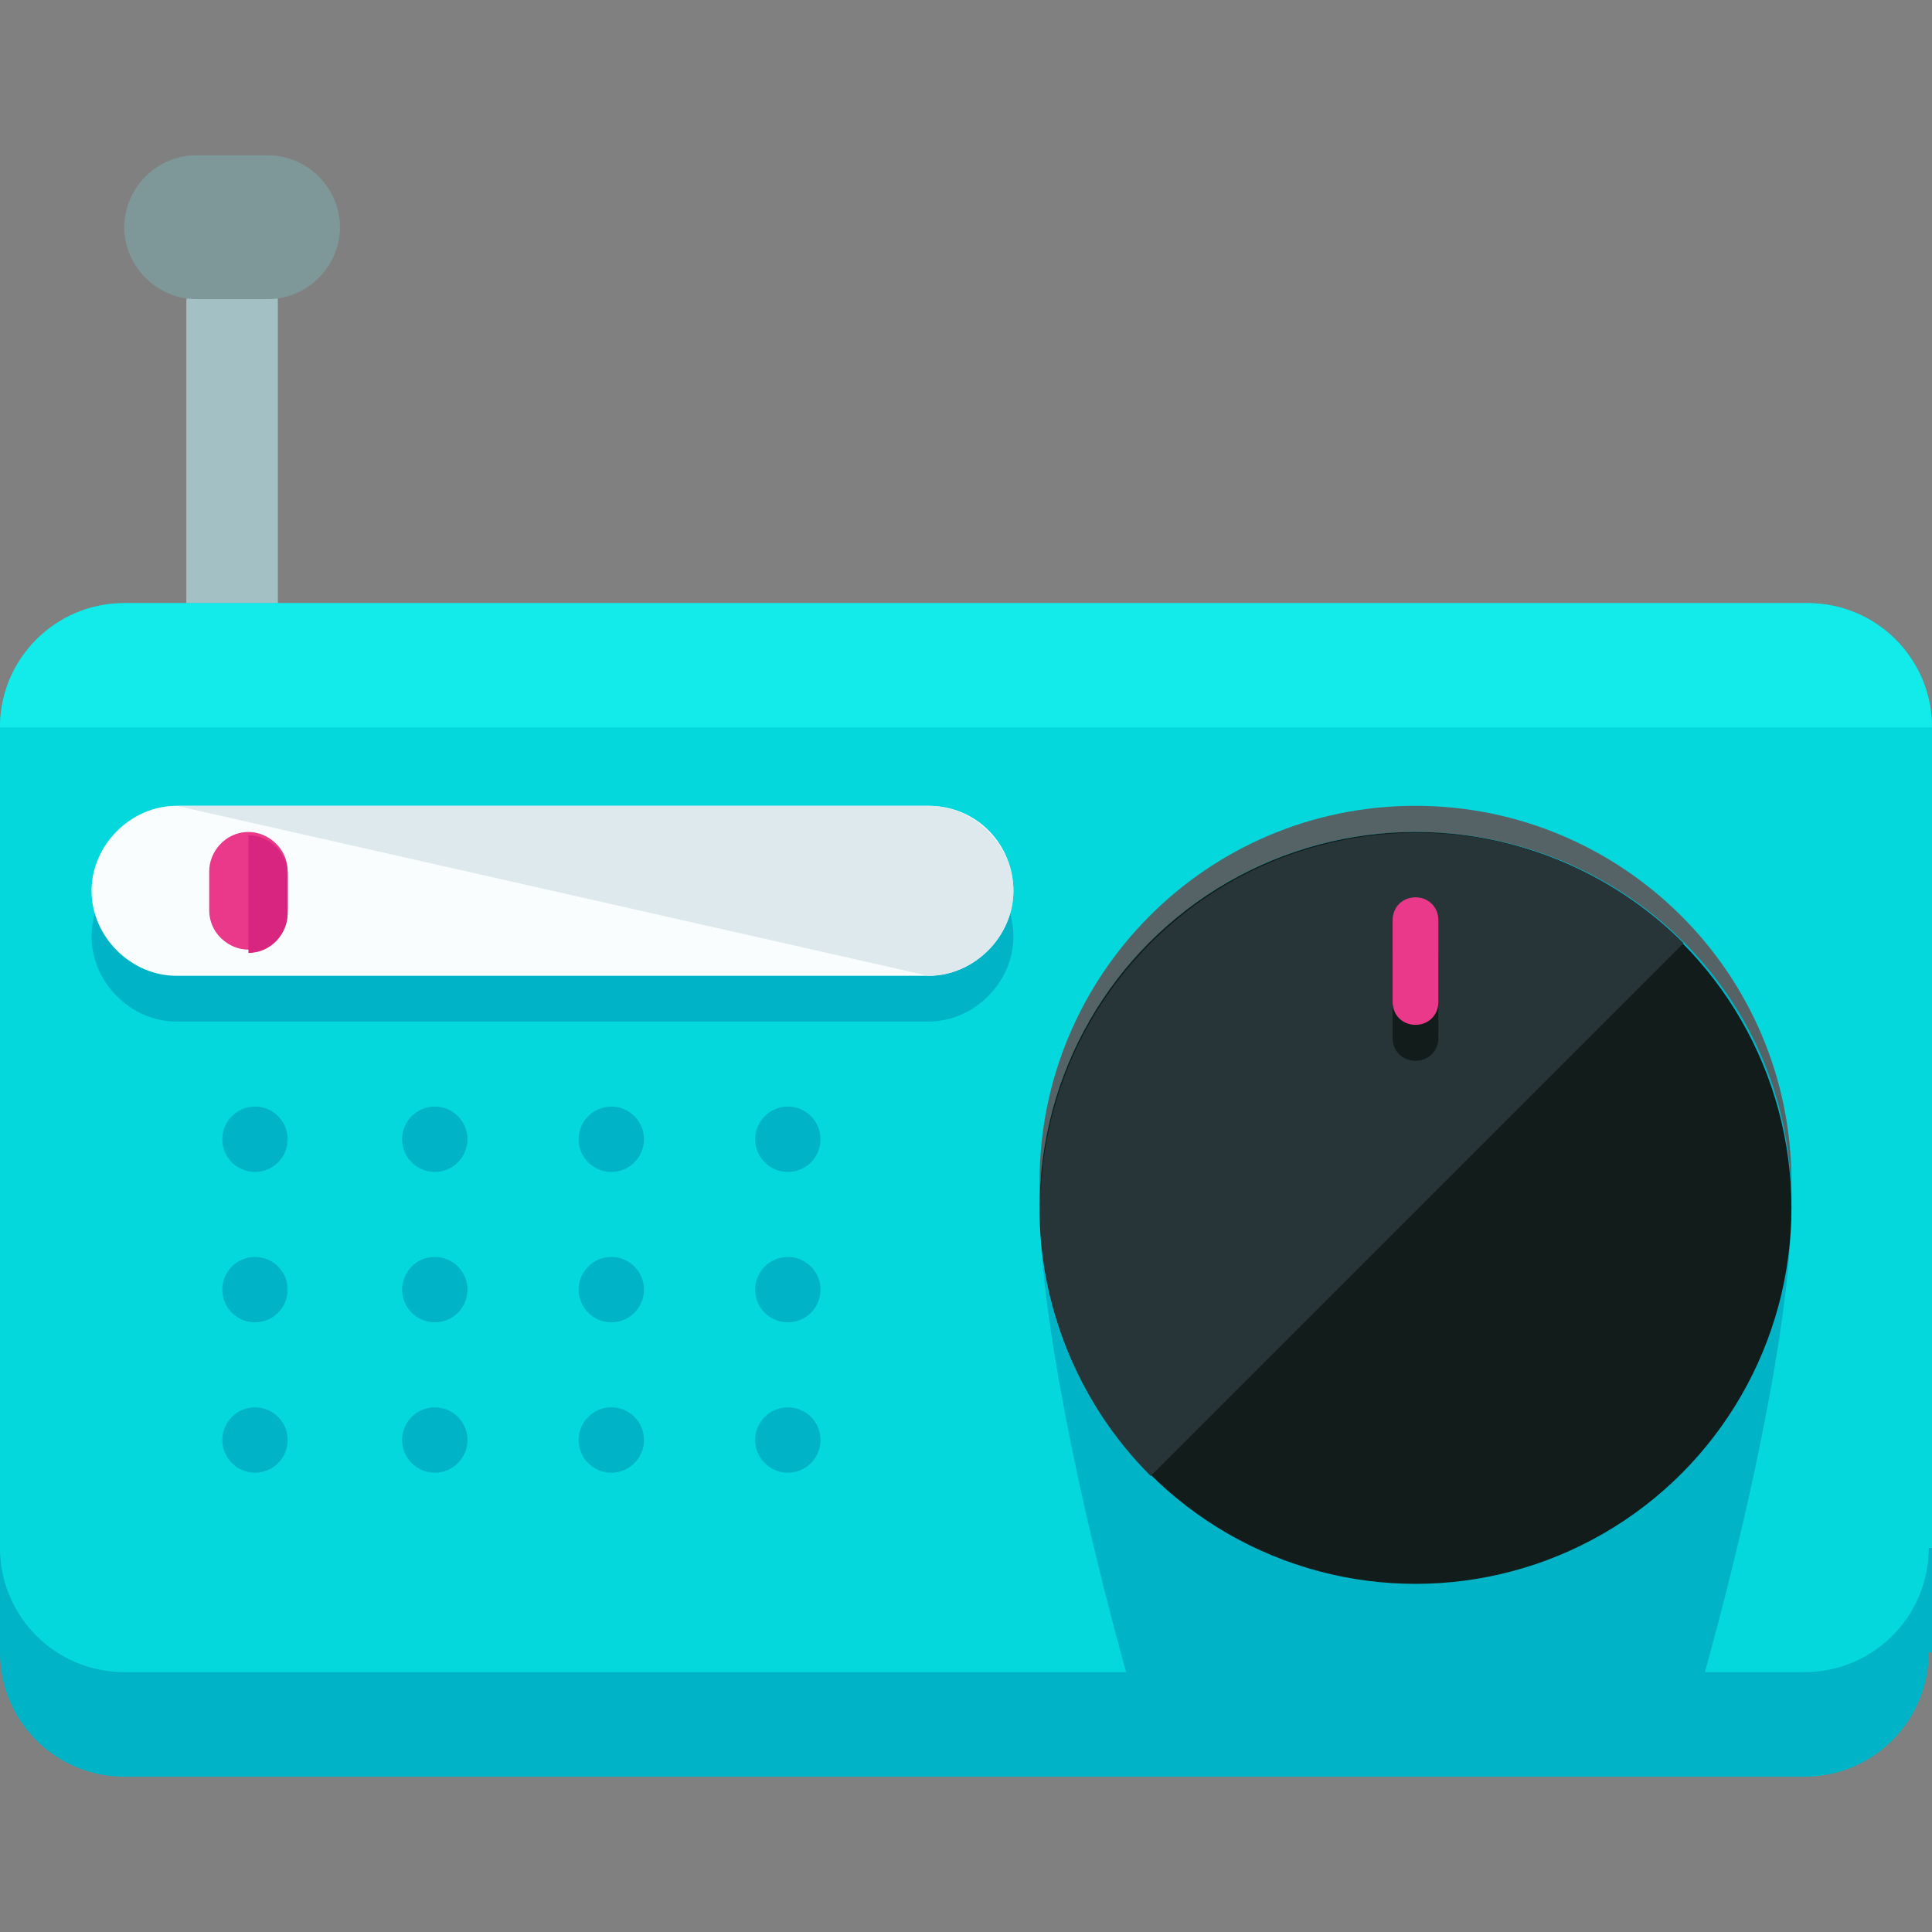
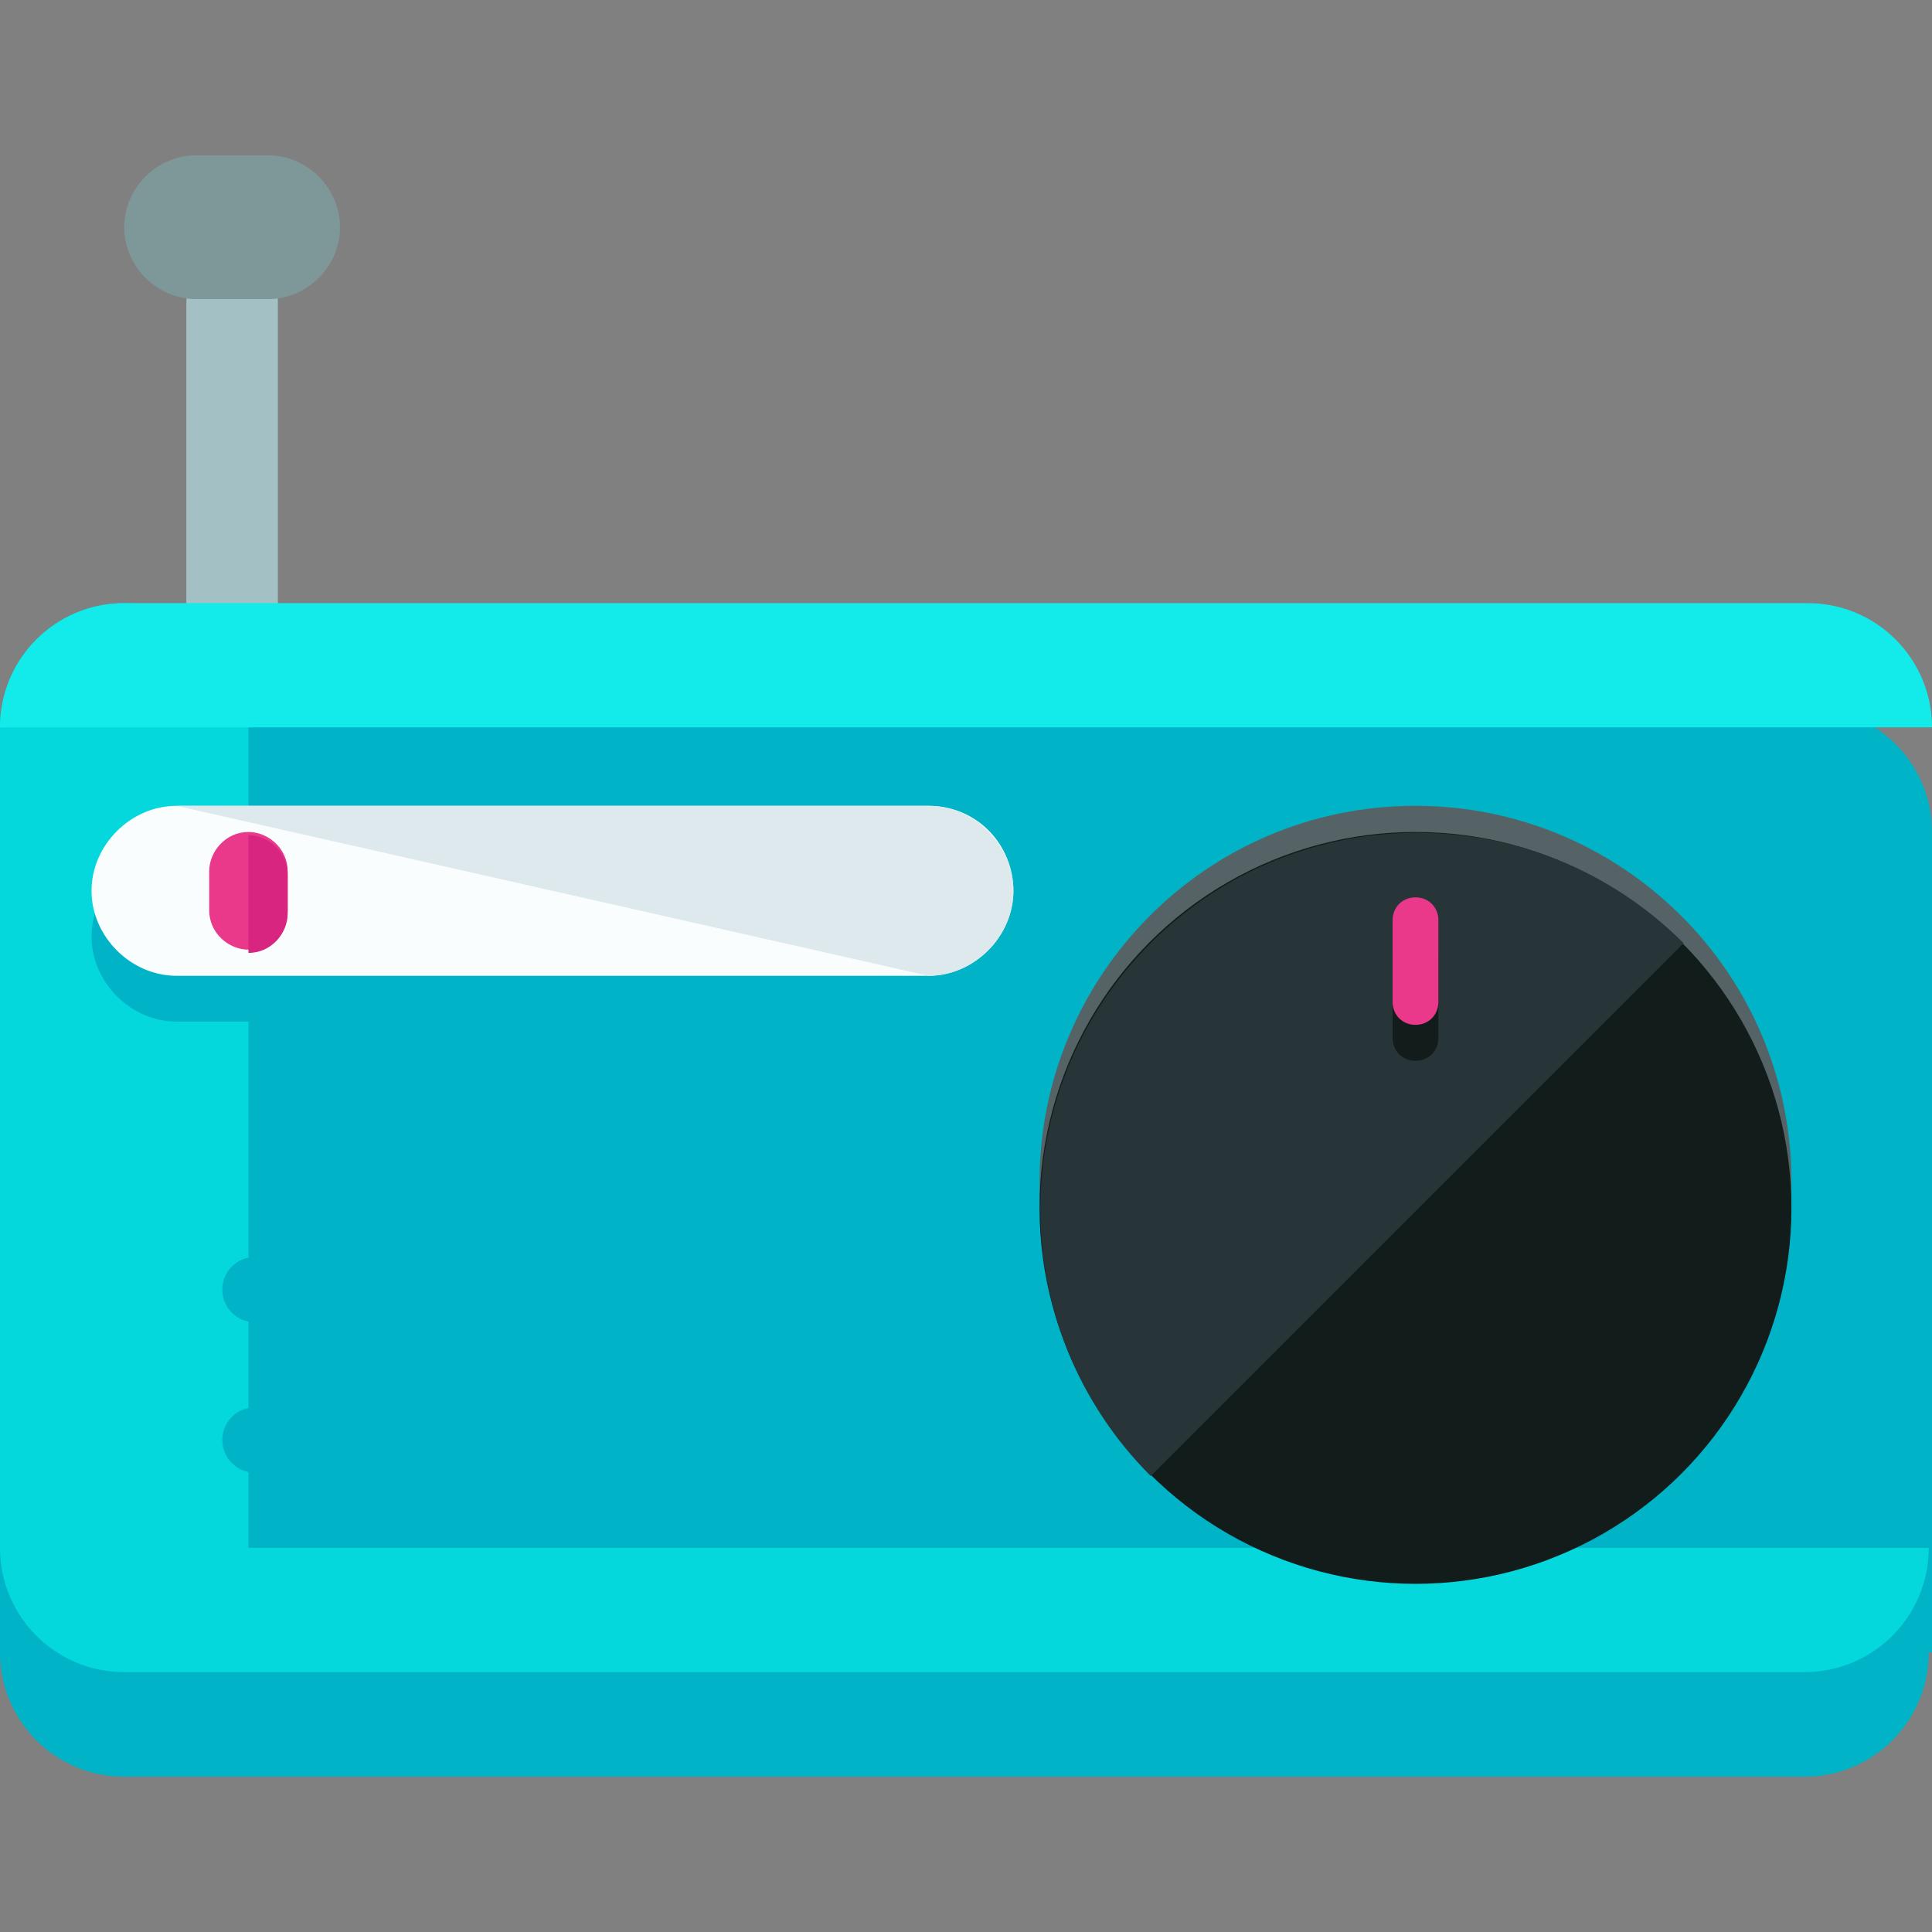
<svg xmlns="http://www.w3.org/2000/svg" height="800px" width="800px" version="1.1" id="Layer_1" viewBox="0 0 472.8 472.8" xml:space="preserve">
  <rect x="0" y="0" width="472.8" height="472.8" fill="#808080" stroke="none" />
  <path style="fill:#A3C0C4;" d="M68,166c0,6.4-4.8,11.2-11.2,11.2l0,0c-6.4,0-11.2-4.8-11.2-11.2V74c0-6.4,4.8-11.2,11.2-11.2l0,0  C63.2,62.8,68,67.6,68,74V166z" />
  <path style="fill:#00B3C6;" d="M472,404.4c0,16.8-13.6,30.4-30.4,30.4H30.4C13.6,434.8,0,421.2,0,404.4V203.6  c0-16.8,13.6-30.4,30.4-30.4h412c16.8,0,30.4,13.6,30.4,30.4v200.8H472z" />
-   <path style="fill:#05D8DD;" d="M472,378.8c0,16.8-13.6,30.4-30.4,30.4H30.4C13.6,409.2,0,395.6,0,378.8V178  c0-16.8,13.6-30.4,30.4-30.4h412c16.8,0,30.4,13.6,30.4,30.4v200.8H472z" />
+   <path style="fill:#05D8DD;" d="M472,378.8c0,16.8-13.6,30.4-30.4,30.4H30.4C13.6,409.2,0,395.6,0,378.8V178  c0-16.8,13.6-30.4,30.4-30.4c16.8,0,30.4,13.6,30.4,30.4v200.8H472z" />
  <path style="fill:#13EAEA;" d="M0,178c0-16.8,13.6-30.4,30.4-30.4h412c16.8,0,30.4,13.6,30.4,30.4" />
  <path style="fill:#566366;" d="M346.4,209.2c48.8,0,88.8,37.6,92,85.6c0-1.6,0-4,0-5.6c0-51.2-41.6-92-92-92c-51.2,0-92,41.6-92,92  c0,1.6,0,4,0,5.6C257.6,247.6,297.6,209.2,346.4,209.2z" />
-   <path style="fill:#00B3C6;" d="M346.4,203.6c-51.2,0-92,41.6-92,92c0,23.2,8.8,70.4,23.2,120.8h137.6  c14.4-50.4,23.2-96.8,23.2-120.8C439.2,244.4,397.6,203.6,346.4,203.6z" />
  <circle style="fill:#121C1B;" cx="346.4" cy="295.6" r="92" />
  <path style="fill:#283538;" d="M281.6,361.2c-36-36-36-94.4,0-130.4s94.4-36,130.4,0" />
  <path style="fill:#121C1B;" d="M352,254c0,3.2-2.4,5.6-5.6,5.6l0,0c-3.2,0-5.6-2.4-5.6-5.6v-20c0-3.2,2.4-5.6,5.6-5.6l0,0  c3.2,0,5.6,2.4,5.6,5.6V254z" />
  <path style="fill:#EA398A;" d="M352,245.2c0,3.2-2.4,5.6-5.6,5.6l0,0c-3.2,0-5.6-2.4-5.6-5.6v-20c0-3.2,2.4-5.6,5.6-5.6l0,0  c3.2,0,5.6,2.4,5.6,5.6V245.2z" />
  <path style="fill:#00B3C6;" d="M248,229.2c0,11.2-9.6,20.8-20.8,20.8h-184c-11.2,0-20.8-9.6-20.8-20.8l0,0  c0-11.2,9.6-20.8,20.8-20.8h184C239.2,208.4,248,218,248,229.2L248,229.2z" />
  <path style="fill:#FAFDFE;" d="M248,218c0,11.2-9.6,20.8-20.8,20.8h-184c-11.2,0-20.8-9.6-20.8-20.8l0,0c0-11.2,9.6-20.8,20.8-20.8  h184C239.2,197.2,248,206.8,248,218L248,218z" />
  <path style="fill:#DDE9ED;" d="M43.2,197.2h184c11.2,0,20.8,9.6,20.8,20.8l0,0c0,11.2-9.6,20.8-20.8,20.8" />
  <path style="fill:#EA398A;" d="M70.4,222.8c0,4.8-4,9.6-9.6,9.6l0,0c-4.8,0-9.6-4-9.6-9.6v-9.6c0-4.8,4-9.6,9.6-9.6l0,0  c4.8,0,9.6,4,9.6,9.6V222.8z" />
  <path style="fill:#D8257F;" d="M60.8,204.4L60.8,204.4c4.8,0,9.6,4,9.6,9.6v9.6c0,4.8-4,9.6-9.6,9.6l0,0" />
  <path style="fill:#7E9799;" d="M83.2,55.6c0,9.6-8,17.6-17.6,17.6H48c-9.6,0-17.6-8-17.6-17.6l0,0C30.4,46,38.4,38,48,38h17.6  C75.2,38,83.2,46,83.2,55.6L83.2,55.6z" />
  <g>
-     <circle style="fill:#00B3C6;" cx="62.4" cy="278.8" r="8" />
    <circle style="fill:#00B3C6;" cx="106.4" cy="278.8" r="8" />
    <circle style="fill:#00B3C6;" cx="149.6" cy="278.8" r="8" />
    <circle style="fill:#00B3C6;" cx="192.8" cy="278.8" r="8" />
    <circle style="fill:#00B3C6;" cx="62.4" cy="315.6" r="8" />
    <circle style="fill:#00B3C6;" cx="106.4" cy="315.6" r="8" />
    <circle style="fill:#00B3C6;" cx="149.6" cy="315.6" r="8" />
    <circle style="fill:#00B3C6;" cx="192.8" cy="315.6" r="8" />
    <circle style="fill:#00B3C6;" cx="62.4" cy="352.4" r="8" />
    <circle style="fill:#00B3C6;" cx="106.4" cy="352.4" r="8" />
    <circle style="fill:#00B3C6;" cx="149.6" cy="352.4" r="8" />
    <circle style="fill:#00B3C6;" cx="192.8" cy="352.4" r="8" />
  </g>
</svg>